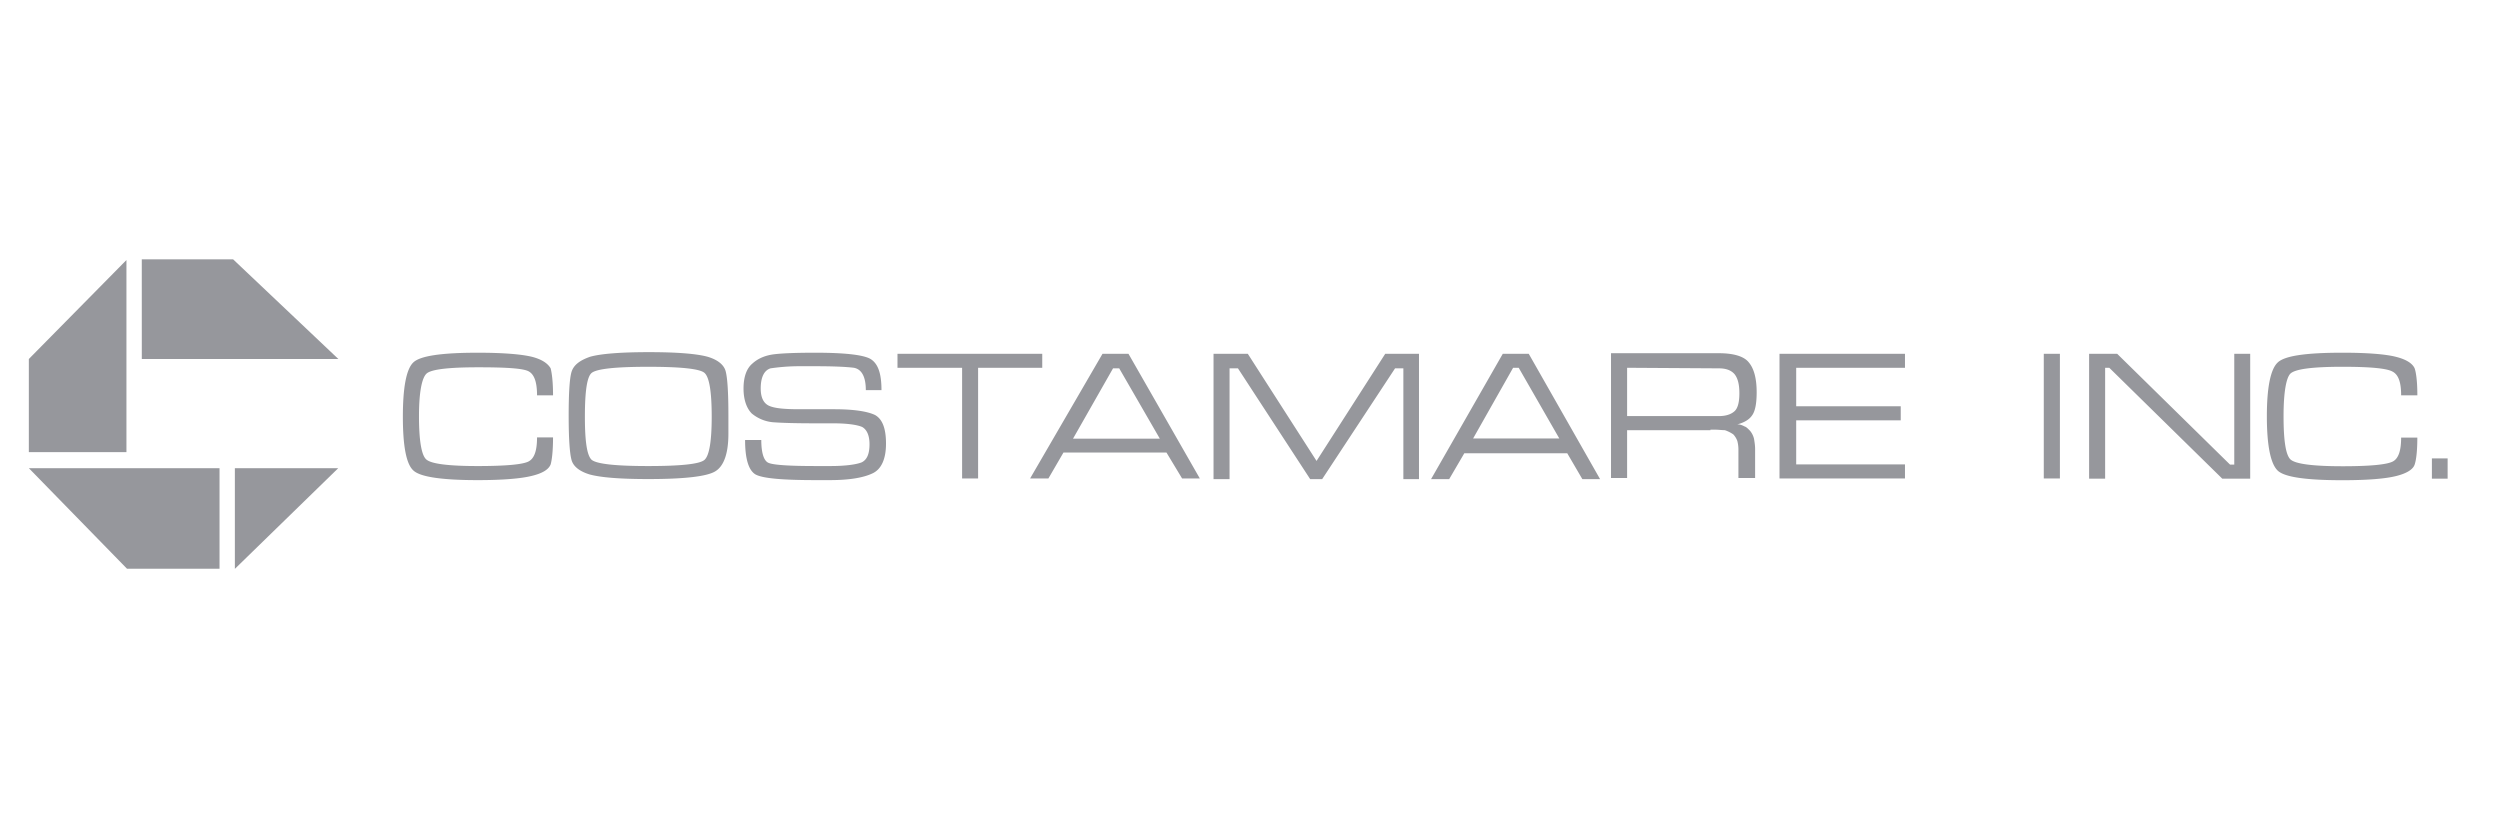
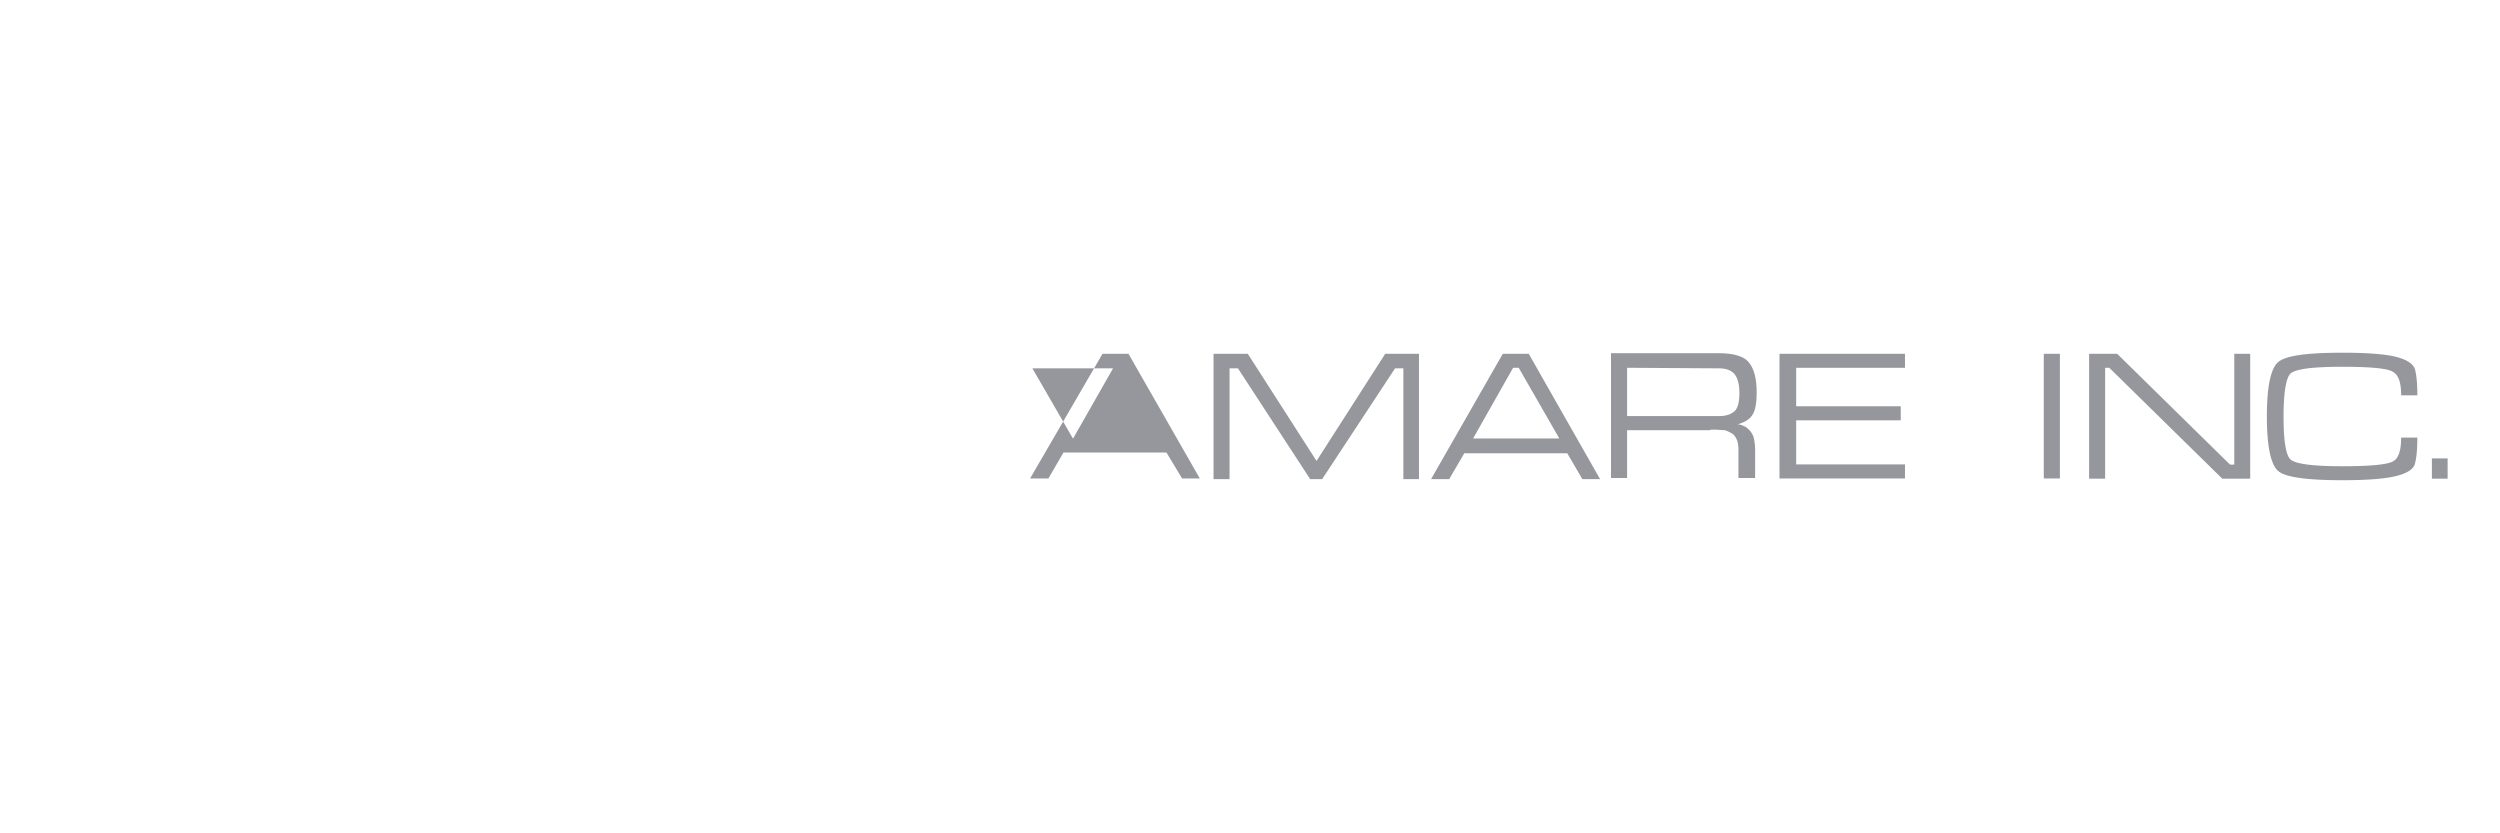
<svg xmlns="http://www.w3.org/2000/svg" width="135" height="45" version="1.0" viewBox="0 0 101.25 33.75">
  <defs>
    <clipPath id="a">
-       <path d="M1.152 10.465H13.81V23.12H1.152Zm0 0" />
-     </clipPath>
+       </clipPath>
    <clipPath id="b">
      <path d="M41 14h58.129v6H41Zm0 0" />
    </clipPath>
  </defs>
  <g clip-path="url(#a)">
-     <path fill="#96979c" fill-rule="evenodd" d="M5.742 10.504h3.7l4.261 4.035h-7.96m-4.575 0 3.953-4.008v7.781H1.168Zm0 4.422h7.723v4.074H5.145Zm8.344 4.078v-4.078h4.187Zm0 0" />
-   </g>
-   <path fill="#96979c" fill-rule="evenodd" d="M16.969 16.852c0 .992.101 1.582.293 1.753.195.18.89.27 2.086.27 1.16 0 1.836-.066 2.062-.188.235-.125.34-.445.34-.972h.648c0 .527-.043.91-.097 1.094-.086.214-.344.363-.762.464-.422.106-1.14.172-2.191.172-1.453 0-2.344-.129-2.614-.398-.277-.258-.418-.969-.418-2.172 0-1.184.141-1.922.418-2.191.27-.27 1.137-.399 2.614-.399 1.05 0 1.77.063 2.191.164.418.106.652.278.762.469.054.207.097.57.097 1.094h-.648c0-.524-.105-.844-.34-.973-.226-.121-.902-.164-2.043-.164-1.195 0-1.89.082-2.086.25-.191.168-.312.738-.312 1.727Zm6.062 0c0-.899.035-1.493.11-1.77.082-.293.332-.484.757-.633.422-.12 1.22-.187 2.38-.187s1.94.066 2.382.187c.422.125.676.34.735.61.07.285.105.875.105 1.773v.738c0 .797-.184 1.305-.527 1.516-.336.21-1.243.316-2.72.316-1.155 0-1.933-.066-2.374-.187-.426-.13-.676-.34-.738-.61-.067-.257-.11-.847-.11-1.753Zm3.223-1.997c-1.32 0-2.082.082-2.29.247-.19.152-.276.742-.276 1.773 0 1.012.085 1.578.277 1.75.207.164.945.25 2.289.25 1.332 0 2.09-.082 2.277-.25.196-.172.293-.762.293-1.75 0-1.012-.097-1.602-.293-1.773-.187-.165-.945-.247-2.277-.247Zm4.555.88c0 .355.109.593.336.699.234.105.632.14 1.222.14h1.41c.805 0 1.352.086 1.664.235.301.171.442.55.442 1.16 0 .613-.184 1.035-.547 1.203-.379.18-.953.273-1.723.273h-.57c-1.328 0-2.148-.066-2.445-.23-.282-.168-.422-.637-.422-1.395h.656c0 .528.105.848.293.926.191.086.844.129 1.898.129h.625c.614 0 1.04-.066 1.247-.148.214-.102.32-.336.32-.735 0-.355-.106-.59-.297-.699-.195-.086-.594-.148-1.184-.148h-.71c-.79 0-1.356-.016-1.708-.043a1.57 1.57 0 0 1-.87-.356c-.204-.207-.333-.547-.333-1.012 0-.48.13-.816.356-1.007.23-.211.527-.336.89-.38.356-.042.903-.062 1.664-.062 1.196 0 1.934.086 2.227.25.32.192.45.61.45 1.266h-.634c0-.547-.171-.848-.484-.906-.32-.04-.848-.063-1.559-.063h-.656c-.46 0-.867.043-1.16.086-.254.078-.398.355-.398.816Zm5.539-.84v-.567h5.863v.567h-2.598v4.484h-.648v-4.484Zm0 0" />
+     </g>
  <g clip-path="url(#b)">
-     <path fill="#96979c" fill-rule="evenodd" d="M44.652 14.328h1.051l2.89 5.05h-.718l-.633-1.05H43.07l-.61 1.05h-.741Zm.426.59-1.621 2.848h3.516l-1.645-2.848Zm11.422 0-2.953 4.488h-.484l-2.926-4.488h-.34v4.488h-.649v-5.078h1.387l2.785 4.34 2.782-4.34h1.367v5.078h-.633v-4.488Zm4.363-.59h1.051l2.89 5.078h-.718l-.613-1.05h-4.168l-.614 1.05h-.734Zm.418.567-1.62 2.863h3.491l-1.644-2.863Zm7.992 2.527h-3.375v1.937h-.652v-5.054h4.363c.61 0 1.032.129 1.223.379.207.25.313.652.313 1.203 0 .465-.063.777-.192.945-.101.148-.293.277-.59.355.125 0 .211.043.297.086.067.02.13.086.215.172a.8.8 0 0 1 .164.332c.02.13.043.258.043.407v1.175h-.676v-1.152c0-.152-.023-.258-.043-.344a.77.77 0 0 0-.164-.27 1.348 1.348 0 0 0-.344-.171c-.12 0-.246-.02-.398-.02h-.184Zm-3.375-2.527v1.957h3.711c.274 0 .485-.063.633-.192.14-.12.203-.375.203-.73 0-.36-.062-.614-.203-.785-.152-.165-.363-.227-.633-.227Zm6.172 4.484v-5.05h5.082v.566h-4.406v1.558h4.234v.57h-4.234v1.786h4.406v.57Zm10.703-5.05h.653v5.05h-.653Zm2.973 0 4.57 4.487h.172v-4.488h.645v5.059h-1.13l-4.577-4.492h-.168v4.492h-.649v-5.059Zm6.738 2.53c0 .97.086 1.559.278 1.746.195.184.898.278 2.11.278 1.136 0 1.804-.067 2.042-.195.227-.122.332-.442.332-.965h.656c0 .523-.043.902-.109 1.093-.063.192-.313.356-.754.465-.426.106-1.137.168-2.168.168-1.48 0-2.363-.125-2.633-.398-.277-.278-.43-.996-.43-2.192 0-1.18.153-1.898.43-2.168.27-.277 1.13-.406 2.633-.406 1.031 0 1.766.063 2.168.168.441.11.672.281.754.465.066.191.11.57.11 1.094h-.657c0-.524-.105-.84-.355-.965-.23-.129-.907-.192-2.02-.192-1.21 0-1.914.09-2.11.278-.167.168-.277.738-.277 1.726Zm6.008 1.707h.817v.82h-.817Zm0 0" />
+     <path fill="#96979c" fill-rule="evenodd" d="M44.652 14.328h1.051l2.89 5.05h-.718l-.633-1.05H43.07l-.61 1.05h-.741Zm.426.59-1.621 2.848l-1.645-2.848Zm11.422 0-2.953 4.488h-.484l-2.926-4.488h-.34v4.488h-.649v-5.078h1.387l2.785 4.34 2.782-4.34h1.367v5.078h-.633v-4.488Zm4.363-.59h1.051l2.89 5.078h-.718l-.613-1.05h-4.168l-.614 1.05h-.734Zm.418.567-1.62 2.863h3.491l-1.644-2.863Zm7.992 2.527h-3.375v1.937h-.652v-5.054h4.363c.61 0 1.032.129 1.223.379.207.25.313.652.313 1.203 0 .465-.063.777-.192.945-.101.148-.293.277-.59.355.125 0 .211.043.297.086.067.02.13.086.215.172a.8.8 0 0 1 .164.332c.02.13.043.258.043.407v1.175h-.676v-1.152c0-.152-.023-.258-.043-.344a.77.77 0 0 0-.164-.27 1.348 1.348 0 0 0-.344-.171c-.12 0-.246-.02-.398-.02h-.184Zm-3.375-2.527v1.957h3.711c.274 0 .485-.063.633-.192.14-.12.203-.375.203-.73 0-.36-.062-.614-.203-.785-.152-.165-.363-.227-.633-.227Zm6.172 4.484v-5.05h5.082v.566h-4.406v1.558h4.234v.57h-4.234v1.786h4.406v.57Zm10.703-5.05h.653v5.05h-.653Zm2.973 0 4.57 4.487h.172v-4.488h.645v5.059h-1.13l-4.577-4.492h-.168v4.492h-.649v-5.059Zm6.738 2.53c0 .97.086 1.559.278 1.746.195.184.898.278 2.11.278 1.136 0 1.804-.067 2.042-.195.227-.122.332-.442.332-.965h.656c0 .523-.043.902-.109 1.093-.063.192-.313.356-.754.465-.426.106-1.137.168-2.168.168-1.48 0-2.363-.125-2.633-.398-.277-.278-.43-.996-.43-2.192 0-1.18.153-1.898.43-2.168.27-.277 1.13-.406 2.633-.406 1.031 0 1.766.063 2.168.168.441.11.672.281.754.465.066.191.11.57.11 1.094h-.657c0-.524-.105-.84-.355-.965-.23-.129-.907-.192-2.02-.192-1.21 0-1.914.09-2.11.278-.167.168-.277.738-.277 1.726Zm6.008 1.707h.817v.82h-.817Zm0 0" />
  </g>
</svg>